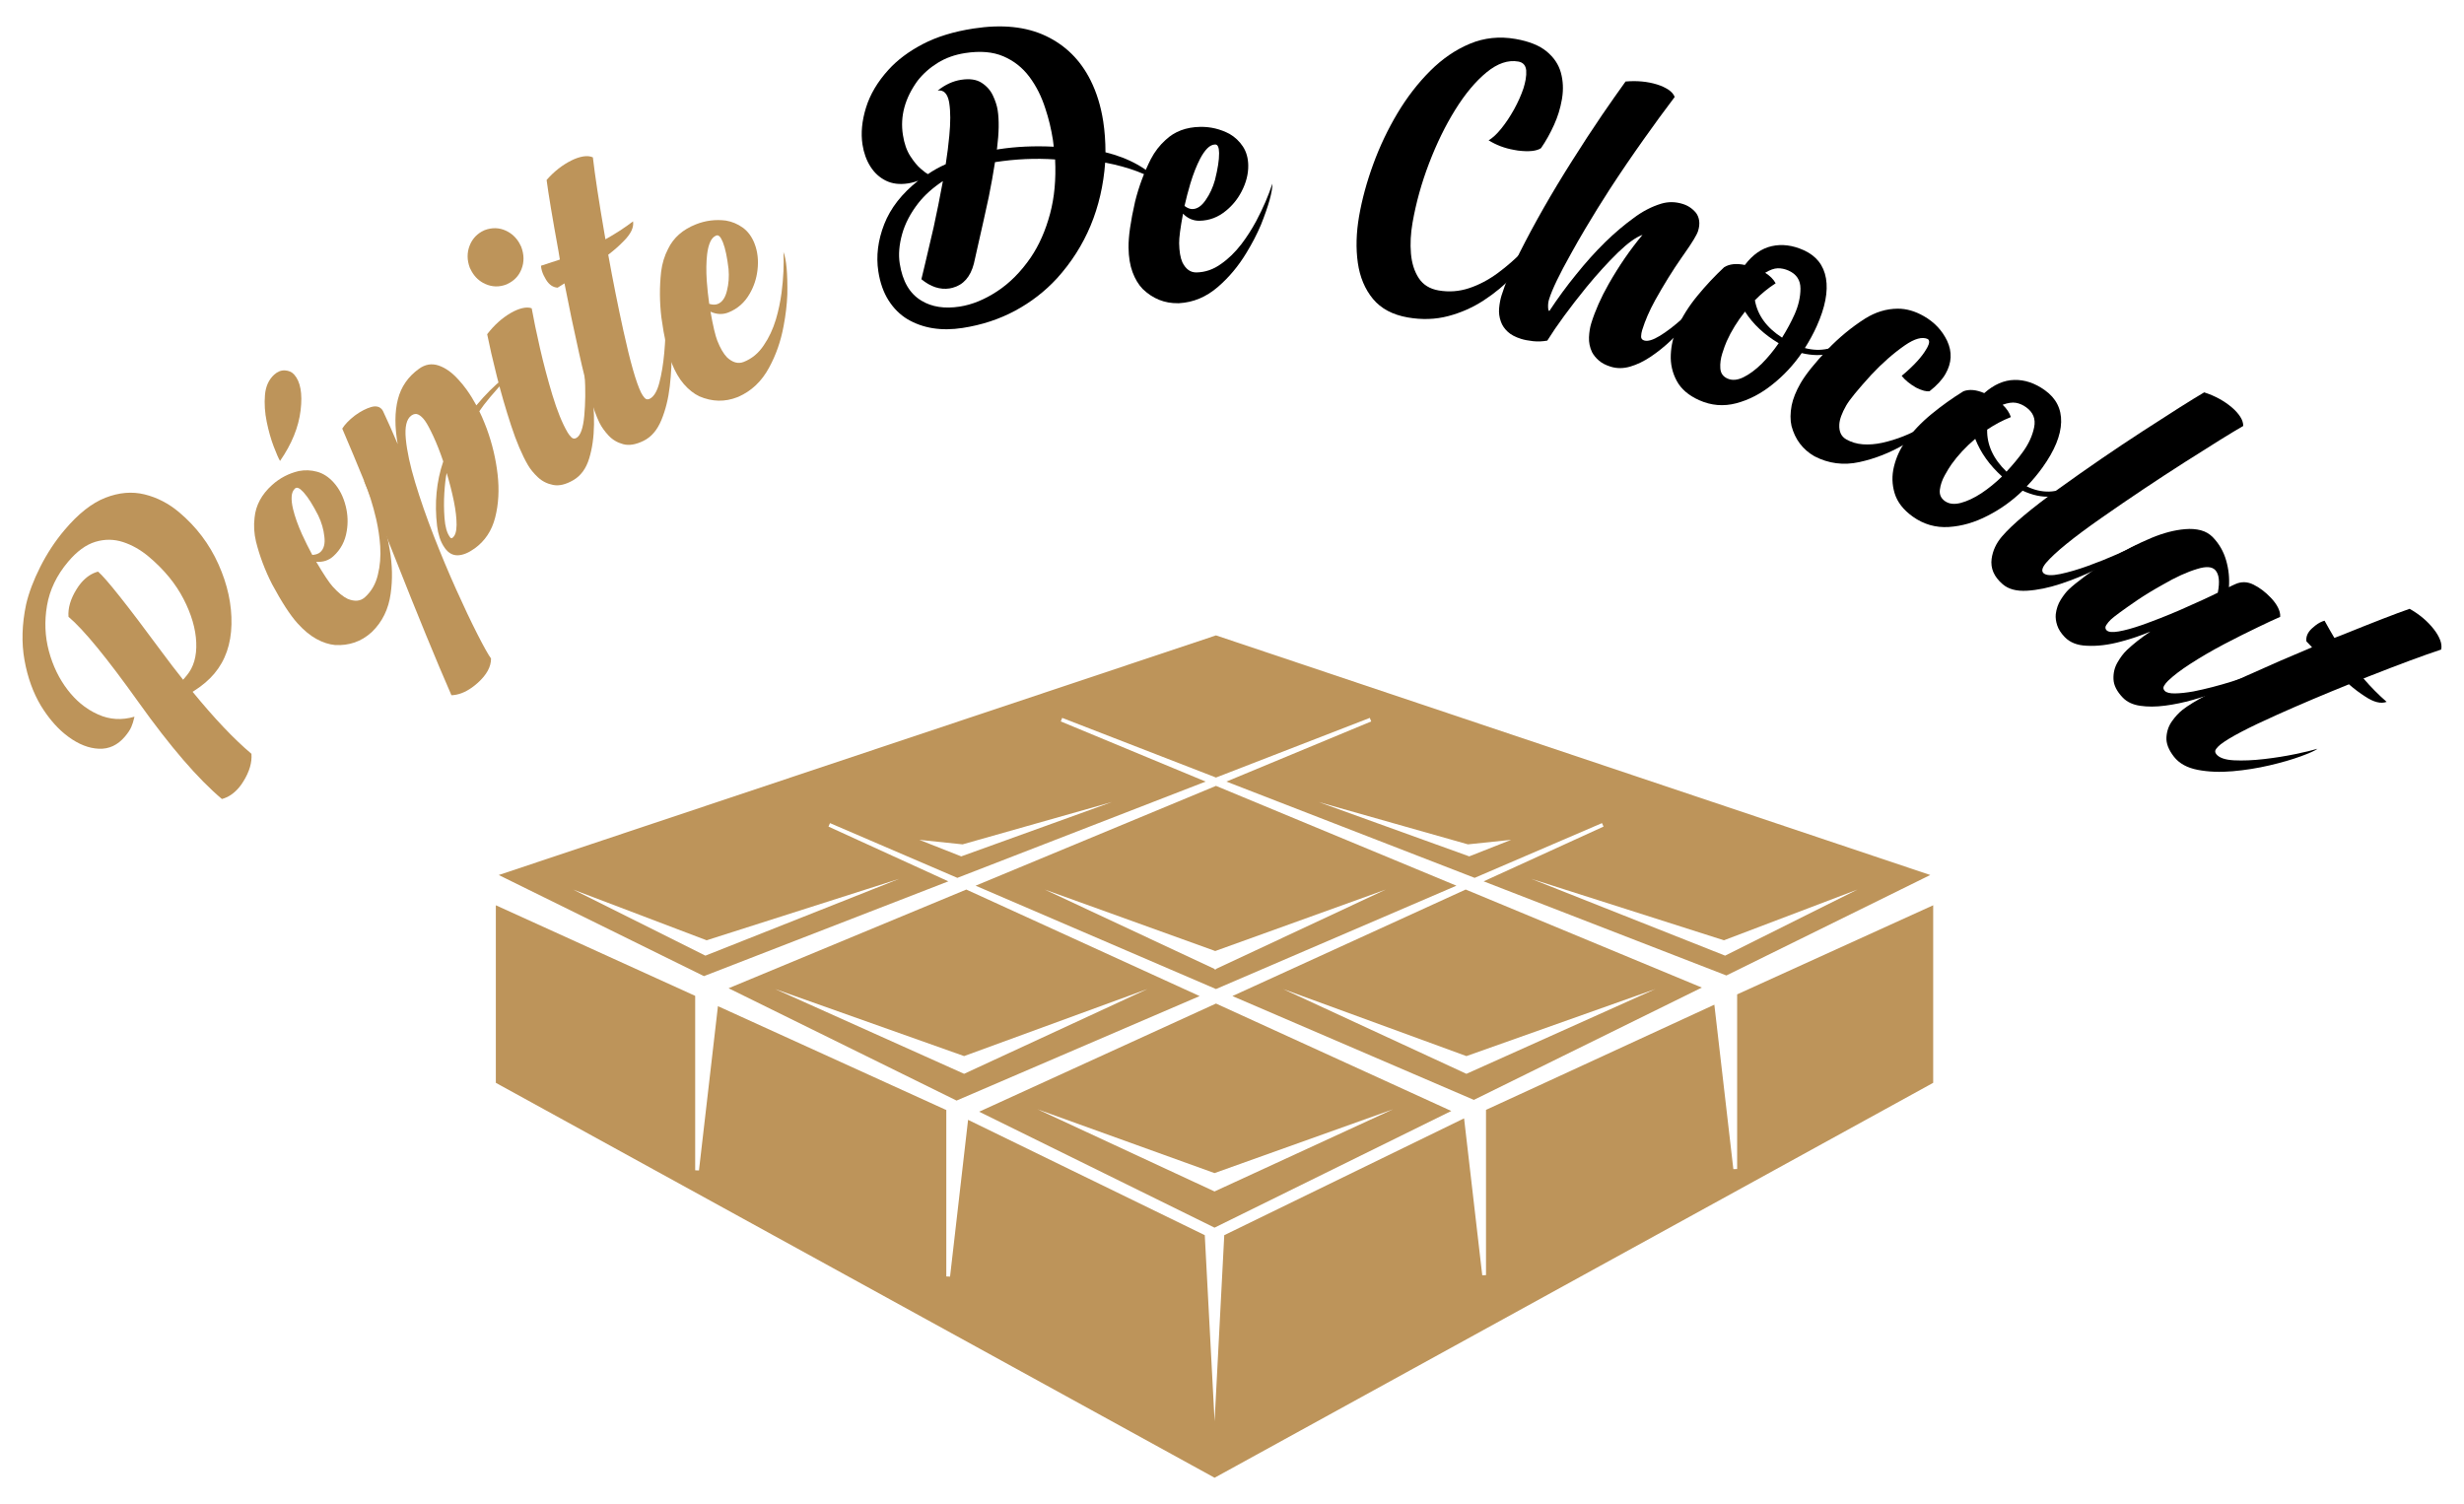
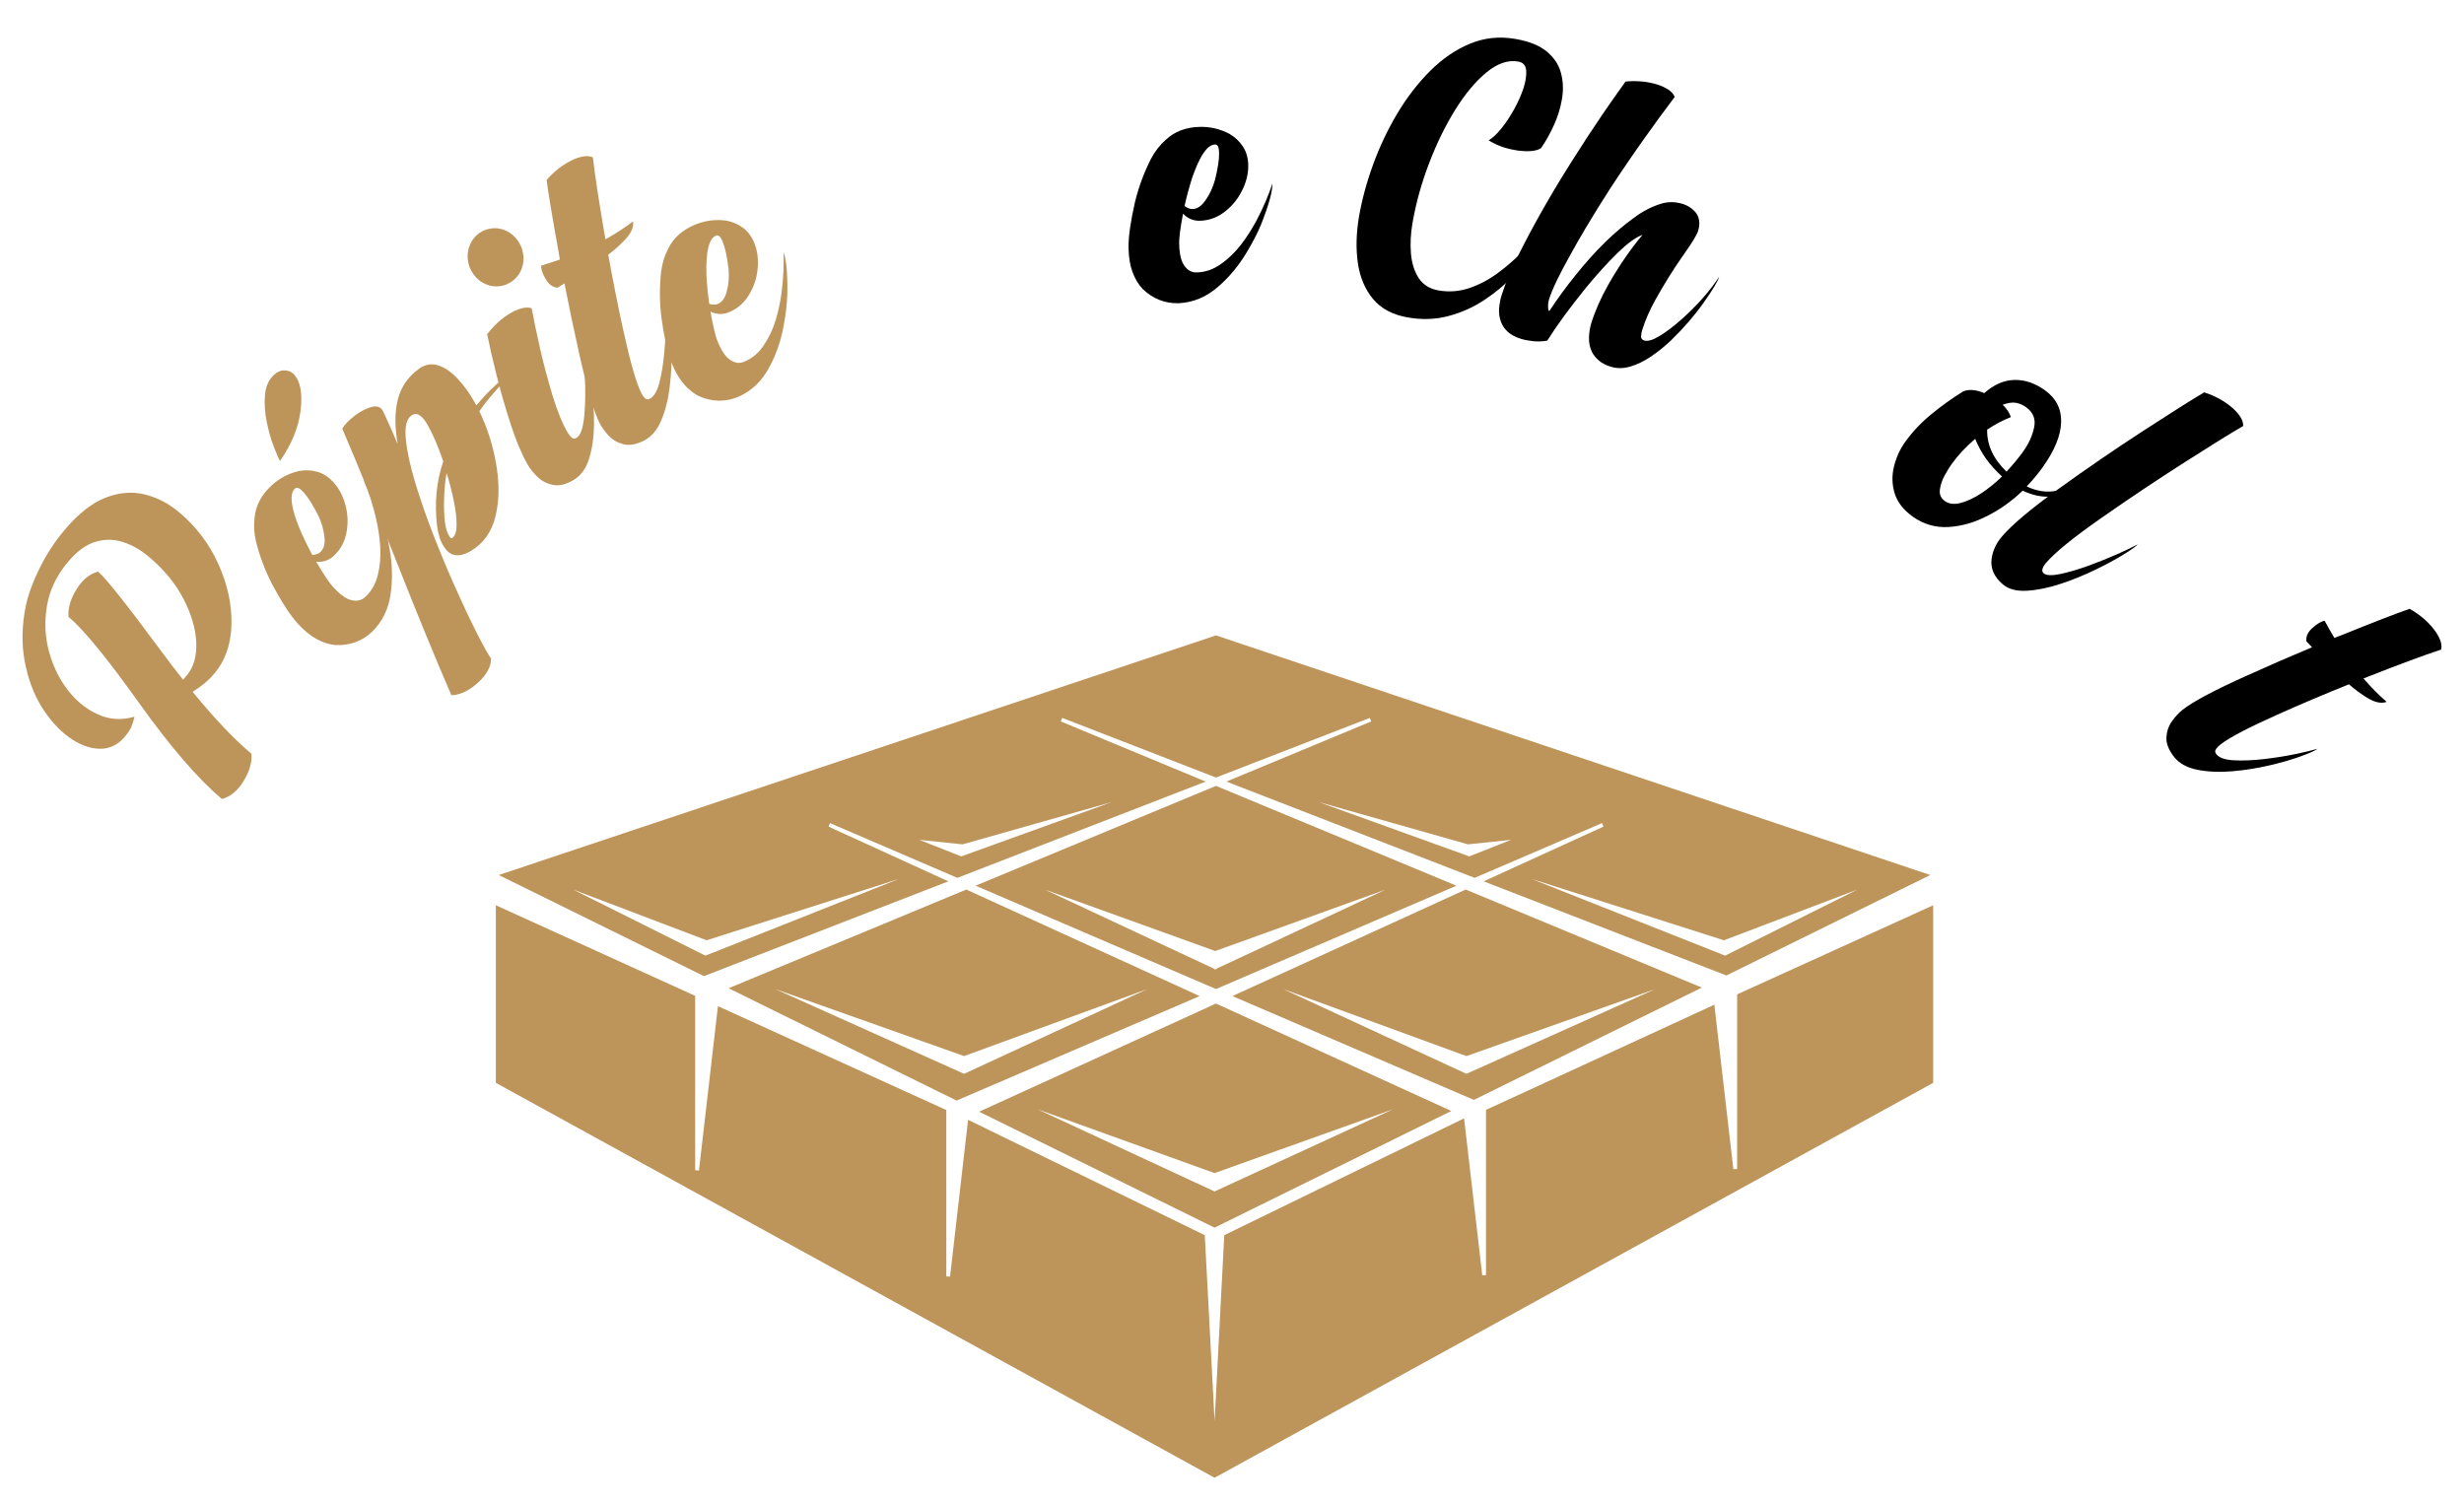
<svg xmlns="http://www.w3.org/2000/svg" version="1.1" id="Calque_1" x="0px" y="0px" width="172px" height="105px" viewBox="0 0 172 105" enable-background="new 0 0 172 105" xml:space="preserve">
  <g>
    <g>
      <path fill="#BD945A" d="M50.859,68.986l15.914,7.841l16.967-7.294l-16.287-7.437L50.859,68.986z M67.299,74.959l-13.19-5.919    l13.19,4.681l12.797-4.681L67.299,74.959z" />
      <path fill="#BD945A" d="M101.309,77.554l-16.427-7.5L68.35,77.604l16.431,8.094L101.309,77.554z M84.78,81.889l12.462-4.455    L84.78,83.171l-12.358-5.737L84.78,81.889z" />
-       <path fill="#BD945A" d="M66.199,61.523l-8.367-3.822l0.106-0.243l8.89,3.822l17.332-6.721l-10.113-4.199l0.1-0.247l10.735,4.164    l10.737-4.164l0.1,0.247l-10.11,4.199l17.329,6.721l8.889-3.822l0.109,0.243l-8.369,3.822l16.944,6.571l14.232-7.013    L84.882,44.354L34.815,61.082l14.324,7.057L66.199,61.523z M129.661,62.095l-9.239,4.615l-13.529-5.362l13.445,4.29    L129.661,62.095z M105.489,58.625l-2.929,1.155l-10.517-3.795l10.427,2.956L105.489,58.625z M67.193,58.942l10.426-2.956    l-10.519,3.795l-2.927-1.155L67.193,58.942z M49.324,65.638l13.445-4.29L49.241,66.71l-9.239-4.615L49.324,65.638z" />
+       <path fill="#BD945A" d="M66.199,61.523l-8.367-3.822l0.106-0.243l8.89,3.822l17.332-6.721l-10.113-4.199l0.1-0.247l10.735,4.164    l10.737-4.164l0.1,0.247l-10.11,4.199l17.329,6.721l8.889-3.822l0.109,0.243l-8.369,3.822l16.944,6.571l14.232-7.013    L84.882,44.354L34.815,61.082l14.324,7.057L66.199,61.523z M129.661,62.095l-9.239,4.615l-13.529-5.362l13.445,4.29    L129.661,62.095z M105.489,58.625l-2.929,1.155l-10.517-3.795l10.427,2.956L105.489,58.625z M67.193,58.942l10.426-2.956    l-10.519,3.795l-2.927-1.155L67.193,58.942M49.324,65.638l13.445-4.29L49.241,66.71l-9.239-4.615L49.324,65.638z" />
      <path fill="#BD945A" d="M101.666,61.827l-16.784-6.968l-16.78,6.968l16.78,7.214L101.666,61.827z M84.78,67.687v-0.048    l-11.852-5.543l11.902,4.291l11.904-4.291l-11.854,5.543v0.048l-0.051-0.024L84.78,67.687z" />
      <polygon fill="#BD945A" points="134.946,63.194 134.946,75.588 134.615,75.771 84.785,103.156 34.944,75.771 34.612,75.588     34.612,63.194 48.527,69.517 48.527,81.694 48.791,81.705 49.477,75.771 50.116,70.237 62.283,75.771 65.93,77.43 66.057,77.486     66.057,89.104 66.319,89.115 67.577,78.172 84.1,86.223 84.785,99.211 85.46,86.223 102.2,78.069 103.469,89.023 103.731,89.012     103.731,77.475 107.437,75.771 119.67,70.134 120.322,75.771 120.997,81.613 121.261,81.604 121.261,69.414   " />
      <path fill="#BD945A" d="M118.797,68.939l-16.485-6.844l-16.283,7.437l16.854,7.247L118.797,68.939z M89.567,69.041l12.797,4.681    l13.189-4.681l-13.189,5.919L89.567,69.041z" />
    </g>
    <g>
      <path fill="#BD945A" d="M13.446,48.293c1.516,1.855,2.885,3.298,4.107,4.328c0.046,0.606-0.142,1.247-0.563,1.924    c-0.096,0.158-0.198,0.3-0.303,0.425c-0.354,0.42-0.753,0.688-1.197,0.805c-1.67-1.407-3.609-3.656-5.815-6.748    c-2.206-3.091-3.838-5.082-4.894-5.971c-0.046-0.605,0.142-1.247,0.563-1.924c0.096-0.158,0.197-0.3,0.303-0.425    c0.354-0.42,0.753-0.688,1.197-0.805c0.549,0.463,2.025,2.322,4.427,5.578c0.514,0.697,1.018,1.354,1.511,1.971l0.252-0.298    c0.483-0.575,0.705-1.341,0.665-2.3c-0.039-0.958-0.335-1.973-0.888-3.042c-0.552-1.069-1.36-2.052-2.423-2.948    c-0.564-0.475-1.164-0.816-1.799-1.024c-0.636-0.207-1.279-0.212-1.936-0.015C6,38.023,5.366,38.486,4.752,39.216    c-0.794,0.942-1.284,1.962-1.471,3.057c-0.187,1.095-0.143,2.155,0.132,3.18c0.274,1.024,0.712,1.928,1.314,2.711    c0.277,0.36,0.576,0.674,0.895,0.942c0.376,0.316,0.784,0.573,1.226,0.768c0.807,0.364,1.652,0.416,2.539,0.156    c-0.011,0.029-0.019,0.06-0.023,0.094c-0.05,0.222-0.117,0.43-0.199,0.624c-0.084,0.194-0.231,0.417-0.441,0.667    C8.22,52.01,7.616,52.295,6.91,52.267c-0.707-0.028-1.418-0.306-2.135-0.834c-0.107-0.078-0.212-0.159-0.313-0.245    c-0.585-0.494-1.118-1.131-1.599-1.912c-0.55-0.917-0.935-1.98-1.152-3.19c-0.218-1.209-0.181-2.508,0.112-3.898    c0.188-0.811,0.517-1.682,0.987-2.615c0.47-0.932,1.032-1.789,1.69-2.569c0.954-1.134,1.907-1.887,2.856-2.258    c0.95-0.371,1.862-0.449,2.737-0.234c0.876,0.215,1.68,0.631,2.41,1.246c1.201,1.011,2.118,2.224,2.75,3.638    c0.633,1.414,0.935,2.81,0.905,4.189c-0.03,1.379-0.429,2.524-1.198,3.438c-0.366,0.435-0.829,0.831-1.39,1.189    C13.533,48.241,13.491,48.269,13.446,48.293z" />
      <path fill="#BD945A" d="M23.289,33.678c0.405,0.45,0.688,1.01,0.85,1.678c0.14,0.574,0.162,1.146,0.065,1.715    c-0.111,0.711-0.425,1.298-0.939,1.762c-0.323,0.29-0.72,0.418-1.19,0.383c0.514,0.874,0.897,1.451,1.149,1.732    c0.38,0.421,0.728,0.707,1.042,0.856c0.495,0.204,0.896,0.168,1.204-0.109c0.458-0.412,0.76-0.939,0.909-1.581    c0.152-0.608,0.206-1.267,0.162-1.979c-0.042-0.623-0.135-1.251-0.278-1.886c-0.235-1.009-0.524-1.914-0.866-2.712    c0.373,0.415,0.801,1.309,1.283,2.681c0.223,0.678,0.397,1.398,0.526,2.16c0.184,1.055,0.205,2.079,0.063,3.072    c-0.148,1.074-0.582,1.959-1.301,2.657l-0.054,0.049c-0.701,0.631-1.541,0.921-2.518,0.872c-0.424-0.039-0.858-0.179-1.303-0.422    s-0.889-0.609-1.331-1.102c-0.506-0.562-1.095-1.469-1.769-2.722c-0.493-0.967-0.868-1.959-1.123-2.977    c-0.134-0.566-0.167-1.121-0.1-1.666c0.081-0.861,0.489-1.623,1.227-2.287c0.537-0.483,1.159-0.807,1.864-0.971    c0.432-0.083,0.857-0.065,1.28,0.051C22.565,33.05,22.947,33.299,23.289,33.678z M19.151,26.142    c0.229-0.205,0.478-0.301,0.743-0.286c0.267,0.016,0.479,0.111,0.636,0.286c0.443,0.493,0.595,1.327,0.454,2.502    c-0.14,1.176-0.619,2.353-1.436,3.533c-0.104-0.173-0.252-0.511-0.444-1.013c-0.191-0.501-0.354-1.074-0.486-1.718    s-0.173-1.269-0.122-1.874C18.547,26.966,18.766,26.49,19.151,26.142z M21.217,34.397l-0.038-0.042    c-0.26-0.288-0.454-0.374-0.582-0.258c-0.145,0.129-0.224,0.318-0.238,0.567c-0.016,0.249,0.018,0.541,0.098,0.875    c0.13,0.532,0.337,1.116,0.622,1.75c0.227,0.496,0.467,0.979,0.721,1.45c0.245-0.016,0.432-0.082,0.56-0.198    c0.251-0.225,0.346-0.589,0.281-1.092c-0.051-0.488-0.192-0.977-0.426-1.467C21.84,35.249,21.508,34.721,21.217,34.397z" />
      <path fill="#BD945A" d="M23.891,29.92c0.181-0.292,0.466-0.59,0.854-0.892l0.081-0.059c0.376-0.27,0.74-0.456,1.093-0.558    c0.346-0.096,0.604-0.025,0.775,0.212c0.022,0.031,0.04,0.064,0.055,0.101c0.32,0.678,0.657,1.437,1.012,2.276    c-0.215-1.208-0.21-2.25,0.014-3.126c0.223-0.877,0.714-1.587,1.474-2.132c0.43-0.309,0.881-0.386,1.354-0.231    c0.473,0.155,0.934,0.479,1.382,0.972c0.202,0.215,0.4,0.458,0.594,0.727c0.237,0.331,0.462,0.693,0.674,1.087    c0.631-0.755,1.252-1.376,1.864-1.862c0.156-0.112,0.268-0.146,0.336-0.101c-0.985,1.056-1.649,1.847-1.993,2.374    c0.132,0.266,0.254,0.545,0.368,0.835l0.149,0.381c0.381,1.042,0.634,2.104,0.758,3.185c0.123,1.081,0.068,2.085-0.168,3.011    c-0.235,0.926-0.714,1.647-1.433,2.164c-0.43,0.31-0.822,0.469-1.177,0.479c-0.354,0.01-0.655-0.158-0.903-0.503    c-0.16-0.223-0.282-0.467-0.366-0.732s-0.144-0.538-0.178-0.816c-0.188-1.599-0.045-3.099,0.431-4.5    c-0.221-0.655-0.451-1.239-0.688-1.75s-0.432-0.875-0.586-1.089c-0.15-0.207-0.303-0.351-0.46-0.43    c-0.158-0.079-0.323-0.057-0.495,0.067c-0.336,0.242-0.465,0.785-0.384,1.63c0.079,0.845,0.297,1.859,0.653,3.041    c0.357,1.182,0.789,2.423,1.296,3.724c0.507,1.301,1.029,2.547,1.565,3.739c0.536,1.193,1.026,2.226,1.471,3.101    c0.444,0.874,0.766,1.45,0.964,1.726c0.004,0.567-0.302,1.131-0.919,1.69c-0.138,0.122-0.272,0.231-0.405,0.326    c-0.486,0.349-0.966,0.53-1.44,0.545c-1.035-2.365-2.357-5.584-3.965-9.657C26.086,35.172,24.866,32.188,23.891,29.92z     M31.395,37.473l0.024,0.035c0.05,0.069,0.102,0.083,0.156,0.044c0.195-0.14,0.295-0.444,0.297-0.912s-0.062-1.018-0.19-1.652    c-0.13-0.635-0.298-1.292-0.501-1.972c-0.071,0.33-0.125,0.791-0.163,1.382c-0.037,0.592-0.033,1.183,0.012,1.774    C31.074,36.762,31.195,37.196,31.395,37.473z" />
      <path fill="#BD945A" d="M35.359,19.853c-0.509,0.198-1.006,0.186-1.492-0.035c-0.392-0.176-0.702-0.461-0.931-0.853    c-0.047-0.082-0.093-0.17-0.138-0.265c-0.202-0.539-0.208-1.055-0.016-1.55c0.164-0.424,0.442-0.75,0.834-0.979    c0.066-0.039,0.136-0.073,0.207-0.104c0.521-0.194,1.019-0.183,1.49,0.035c0.397,0.184,0.708,0.469,0.932,0.853    c0.048,0.082,0.094,0.169,0.137,0.265c0.207,0.547,0.216,1.067,0.023,1.562c-0.16,0.412-0.429,0.726-0.804,0.944    C35.528,19.77,35.446,19.813,35.359,19.853z M39.616,30.177c0.075,0.131,0.166,0.248,0.271,0.351    c0.104,0.104,0.223,0.116,0.355,0.039c0.283-0.165,0.465-0.681,0.544-1.548c0.08-0.867,0.092-1.8,0.032-2.8    c-0.058-1-0.163-1.84-0.313-2.519c0.1,0.172,0.228,0.568,0.383,1.189c0.155,0.621,0.293,1.35,0.413,2.188    c0.121,0.838,0.176,1.693,0.164,2.563c-0.011,0.871-0.122,1.659-0.337,2.363c-0.213,0.705-0.583,1.209-1.106,1.514    c-0.524,0.306-0.994,0.417-1.409,0.336c-0.414-0.081-0.77-0.26-1.064-0.537c-0.294-0.277-0.525-0.558-0.692-0.844    c-0.414-0.711-0.808-1.636-1.181-2.775c-0.374-1.14-0.705-2.282-0.993-3.428c-0.288-1.145-0.514-2.125-0.676-2.939    c0.488-0.635,1.037-1.129,1.645-1.482c0.274-0.16,0.541-0.271,0.799-0.334c0.26-0.063,0.48-0.061,0.665,0.007    c0.133,0.744,0.323,1.667,0.574,2.768c0.252,1.102,0.543,2.199,0.872,3.292C38.894,28.675,39.244,29.54,39.616,30.177z" />
      <path fill="#BD945A" d="M39.081,18.119l-0.096-0.586c-0.427-2.341-0.703-3.998-0.829-4.97c0.521-0.595,1.103-1.051,1.741-1.367    c0.284-0.141,0.556-0.232,0.813-0.275c0.258-0.043,0.483-0.022,0.676,0.062c0.147,1.278,0.42,3.067,0.817,5.372l0.061,0.35    c0.7-0.388,1.342-0.806,1.926-1.253c0.068,0.42-0.154,0.883-0.666,1.39c-0.313,0.323-0.668,0.637-1.066,0.938    c0.326,1.812,0.679,3.578,1.057,5.301c0.48,2.189,0.893,3.631,1.236,4.326c0.067,0.136,0.148,0.259,0.246,0.369    c0.097,0.11,0.215,0.131,0.354,0.063c0.293-0.145,0.519-0.52,0.676-1.125c0.157-0.605,0.271-1.294,0.341-2.067    c0.069-0.772,0.103-1.507,0.103-2.203s-0.018-1.23-0.052-1.604c0.092,0.187,0.186,0.604,0.281,1.253    c0.096,0.649,0.153,1.403,0.176,2.263c0.022,0.859-0.018,1.729-0.121,2.607c-0.103,0.879-0.299,1.667-0.588,2.363    s-0.701,1.178-1.236,1.442c-0.544,0.269-1.021,0.348-1.428,0.239c-0.409-0.109-0.751-0.312-1.026-0.608    c-0.275-0.297-0.485-0.593-0.633-0.89c-0.415-0.839-0.89-2.461-1.423-4.867c-0.366-1.633-0.706-3.253-1.018-4.861    c-0.186,0.124-0.346,0.224-0.479,0.3c-0.322-0.021-0.591-0.204-0.806-0.552c-0.059-0.097-0.11-0.193-0.157-0.286    c-0.117-0.237-0.183-0.468-0.197-0.693C38.22,18.408,38.659,18.264,39.081,18.119z" />
      <path fill="#BD945A" d="M52.665,16.988c0.222,0.563,0.292,1.186,0.211,1.869c-0.068,0.587-0.247,1.13-0.535,1.631    c-0.353,0.627-0.851,1.068-1.496,1.324c-0.402,0.16-0.818,0.141-1.249-0.055c0.178,0.998,0.337,1.672,0.475,2.024    c0.209,0.527,0.436,0.916,0.68,1.166c0.392,0.364,0.78,0.469,1.165,0.317c0.573-0.227,1.041-0.615,1.402-1.166    c0.355-0.516,0.636-1.115,0.843-1.798c0.177-0.598,0.309-1.22,0.396-1.865c0.131-1.028,0.175-1.976,0.133-2.844    c0.205,0.519,0.294,1.506,0.27,2.959c-0.028,0.713-0.116,1.449-0.26,2.208c-0.194,1.053-0.531,2.021-1.012,2.901    c-0.513,0.956-1.228,1.635-2.144,2.039l-0.067,0.027c-0.878,0.347-1.766,0.327-2.664-0.06c-0.383-0.185-0.741-0.467-1.074-0.85    c-0.332-0.382-0.62-0.881-0.863-1.496c-0.278-0.704-0.515-1.759-0.709-3.167c-0.127-1.079-0.133-2.14-0.017-3.182    c0.071-0.578,0.233-1.109,0.486-1.596c0.376-0.779,1.024-1.351,1.946-1.715c0.671-0.266,1.367-0.353,2.086-0.262    c0.434,0.073,0.826,0.238,1.182,0.494C52.205,16.147,52.476,16.513,52.665,16.988z M50.472,16.94l-0.021-0.053    c-0.143-0.36-0.295-0.509-0.455-0.445c-0.18,0.071-0.319,0.22-0.421,0.448s-0.172,0.513-0.214,0.855    c-0.063,0.544-0.072,1.163-0.026,1.856c0.039,0.544,0.097,1.081,0.172,1.61c0.234,0.07,0.432,0.073,0.594,0.009    c0.313-0.124,0.527-0.433,0.644-0.925c0.121-0.476,0.159-0.984,0.111-1.524C50.759,17.956,50.631,17.345,50.472,16.94z" />
-       <path d="M61.313,18.95c-0.166-1.074-0.028-2.175,0.411-3.3c0.44-1.125,1.232-2.14,2.38-3.044    c-0.055,0.028-0.154,0.063-0.299,0.104c-0.145,0.041-0.283,0.073-0.417,0.093c-0.59,0.091-1.105,0.027-1.549-0.191    c-0.443-0.219-0.803-0.548-1.081-0.989c-0.277-0.44-0.461-0.95-0.551-1.53c-0.122-0.794-0.041-1.654,0.245-2.579    c0.285-0.924,0.807-1.804,1.565-2.639c0.624-0.69,1.425-1.29,2.404-1.8c0.978-0.51,2.157-0.872,3.536-1.084    c1.988-0.307,3.671-0.134,5.049,0.519c1.377,0.653,2.418,1.686,3.123,3.099c0.423,0.844,0.716,1.798,0.882,2.864    c0.104,0.673,0.156,1.392,0.157,2.157c1.65,0.405,2.968,1.145,3.951,2.218c-0.991-0.68-2.314-1.179-3.972-1.497    c-0.232,3.165-1.355,5.86-3.369,8.085c-0.835,0.904-1.805,1.654-2.91,2.251c-1.107,0.596-2.331,0.999-3.673,1.206    c-1.484,0.229-2.767,0.025-3.849-0.611c-0.527-0.321-0.969-0.76-1.322-1.318C61.671,20.407,61.434,19.735,61.313,18.95z     M69.457,11.319c-0.122,0.785-0.267,1.586-0.432,2.407c-0.25,1.158-0.486,2.218-0.707,3.181c-0.134,0.585-0.247,1.086-0.338,1.502    c-0.238,0.917-0.731,1.477-1.479,1.678c-0.075,0.021-0.146,0.037-0.213,0.047c-0.666,0.104-1.323-0.111-1.97-0.643    c0.039-0.188,0.125-0.545,0.258-1.074c0.167-0.686,0.367-1.54,0.599-2.561c0.223-1.02,0.437-2.091,0.644-3.214    c-0.699,0.461-1.268,0.971-1.708,1.527c-0.553,0.708-0.933,1.433-1.14,2.178c-0.206,0.745-0.262,1.426-0.166,2.043    c0.193,1.252,0.702,2.121,1.527,2.605c0.719,0.435,1.608,0.57,2.663,0.407c0.856-0.132,1.726-0.486,2.606-1.063    c0.88-0.576,1.661-1.362,2.346-2.358c0.588-0.866,1.039-1.887,1.354-3.065c0.303-1.128,0.42-2.39,0.351-3.786    C72.292,11.035,70.894,11.097,69.457,11.319z M66.016,11.463c0.108-0.686,0.192-1.345,0.25-1.977    c0.09-0.932,0.09-1.693-0.002-2.282l-0.01-0.07c-0.113-0.604-0.379-0.875-0.797-0.81c0.52-0.416,1.064-0.667,1.637-0.755    c0.589-0.091,1.063-0.023,1.419,0.204c0.357,0.228,0.622,0.524,0.795,0.89s0.286,0.712,0.336,1.039    c0.105,0.682,0.091,1.565-0.044,2.647l-0.016,0.089l0.143-0.022c1.189-0.184,2.467-0.242,3.831-0.175l-0.057-0.464    c-0.119-0.767-0.295-1.5-0.53-2.201c-0.267-0.839-0.638-1.578-1.117-2.217c-0.479-0.639-1.083-1.115-1.813-1.428    c-0.73-0.313-1.619-0.389-2.665-0.227c-0.724,0.111-1.362,0.34-1.918,0.684c-0.557,0.345-1.025,0.761-1.407,1.25    c-0.884,1.218-1.226,2.477-1.024,3.775c0.092,0.599,0.264,1.092,0.513,1.479c0.25,0.387,0.492,0.682,0.729,0.885    c0.235,0.203,0.396,0.322,0.479,0.357c0.001,0.009,0.007,0.018,0.019,0.025C65.143,11.899,65.561,11.667,66.016,11.463z" />
      <path d="M87.134,11.539c0.01,0.605-0.146,1.213-0.463,1.824c-0.271,0.525-0.63,0.97-1.076,1.336    c-0.552,0.463-1.174,0.7-1.866,0.711c-0.433,0.006-0.816-0.158-1.148-0.493c-0.187,0.996-0.277,1.684-0.271,2.062    c0.01,0.567,0.084,1.011,0.225,1.33c0.237,0.479,0.563,0.714,0.978,0.708c0.616-0.01,1.19-0.208,1.725-0.595    c0.515-0.358,0.988-0.819,1.422-1.384c0.378-0.498,0.721-1.033,1.029-1.605c0.485-0.916,0.861-1.787,1.129-2.614    c0.009,0.558-0.256,1.513-0.793,2.864c-0.278,0.657-0.62,1.315-1.023,1.974c-0.554,0.917-1.21,1.703-1.97,2.358    c-0.817,0.713-1.726,1.096-2.727,1.15l-0.071,0.001c-0.943,0.015-1.768-0.317-2.471-0.997c-0.295-0.307-0.529-0.698-0.706-1.173    c-0.176-0.475-0.27-1.043-0.279-1.705c-0.012-0.756,0.14-1.828,0.455-3.213c0.262-1.054,0.632-2.048,1.107-2.983    c0.271-0.515,0.61-0.955,1.019-1.321c0.626-0.596,1.435-0.902,2.426-0.918c0.723-0.011,1.403,0.153,2.045,0.492    c0.38,0.221,0.689,0.514,0.931,0.879C87,10.591,87.126,11.029,87.134,11.539z M85.098,10.721v-0.057    c-0.007-0.388-0.096-0.58-0.271-0.578c-0.191,0.003-0.376,0.093-0.551,0.271c-0.176,0.178-0.342,0.419-0.502,0.724    c-0.251,0.486-0.479,1.063-0.68,1.728c-0.155,0.523-0.292,1.045-0.409,1.567c0.195,0.148,0.38,0.221,0.553,0.218    c0.338-0.005,0.646-0.218,0.93-0.639c0.282-0.401,0.495-0.864,0.642-1.386C85.009,11.772,85.105,11.156,85.098,10.721z" />
      <path d="M107.57,10.343c-0.31,0.206-0.847,0.261-1.612,0.167l-0.27-0.047c-0.646-0.112-1.237-0.334-1.775-0.668    c0.271-0.155,0.565-0.427,0.883-0.818c0.317-0.392,0.614-0.839,0.894-1.342c0.277-0.503,0.497-0.996,0.658-1.476    c0.068-0.219,0.117-0.421,0.15-0.607c0.041-0.233,0.053-0.447,0.039-0.642c-0.037-0.352-0.222-0.557-0.553-0.614    c-0.713-0.124-1.45,0.127-2.214,0.753s-1.49,1.495-2.183,2.607c-0.692,1.113-1.302,2.361-1.83,3.743    c-0.529,1.382-0.913,2.766-1.155,4.154c-0.131,0.755-0.168,1.471-0.11,2.148c0.059,0.677,0.24,1.248,0.545,1.714    c0.306,0.466,0.767,0.752,1.383,0.859c0.722,0.125,1.43,0.073,2.124-0.156s1.363-0.582,2.008-1.055    c0.644-0.474,1.264-1.019,1.86-1.635c0.596-0.616,1.156-1.258,1.684-1.925c-0.194,0.552-0.5,1.157-0.917,1.813    c-0.418,0.657-0.93,1.305-1.54,1.942c-0.609,0.638-1.297,1.207-2.063,1.708c-0.766,0.5-1.595,0.867-2.485,1.101    c-0.89,0.234-1.829,0.265-2.816,0.094c-1.062-0.185-1.873-0.617-2.435-1.295c-0.561-0.678-0.914-1.52-1.057-2.523    s-0.113-2.088,0.089-3.253c0.206-1.183,0.537-2.398,0.993-3.643c0.455-1.246,1.019-2.427,1.686-3.544    c0.668-1.117,1.429-2.101,2.28-2.951c0.852-0.85,1.776-1.483,2.778-1.9c1.001-0.417,2.061-0.527,3.181-0.333    c0.947,0.165,1.674,0.457,2.178,0.875c0.504,0.418,0.833,0.91,0.989,1.476c0.155,0.564,0.185,1.159,0.085,1.785l-0.019,0.112    c-0.104,0.597-0.282,1.175-0.536,1.736C108.214,9.308,107.909,9.855,107.57,10.343z" />
      <path d="M114.655,16.395c-0.463,0.163-1.035,0.575-1.714,1.235c-0.709,0.691-1.443,1.498-2.203,2.42    c-1.161,1.432-2.071,2.674-2.729,3.727c-0.343,0.062-0.677,0.074-1.003,0.038c-0.326-0.037-0.6-0.089-0.821-0.158    c-0.403-0.125-0.718-0.292-0.939-0.5c-0.224-0.208-0.381-0.439-0.473-0.696c-0.115-0.313-0.156-0.633-0.125-0.96    c0.031-0.327,0.087-0.621,0.169-0.883c0.258-0.831,0.674-1.815,1.249-2.954c1.028-2.047,2.245-4.18,3.65-6.398    c0.735-1.168,1.446-2.254,2.131-3.259c0.605-0.881,1.148-1.654,1.626-2.317c0.799-0.069,1.533,0,2.205,0.208    c0.302,0.095,0.564,0.216,0.787,0.364c0.22,0.148,0.367,0.317,0.438,0.507c-0.734,0.97-1.453,1.951-2.152,2.941    c-0.824,1.16-1.623,2.333-2.395,3.52c-0.581,0.899-1.146,1.812-1.697,2.741c-0.358,0.601-0.688,1.177-0.99,1.727    c-0.811,1.442-1.322,2.506-1.535,3.192c-0.051,0.163-0.074,0.336-0.07,0.521c0.002,0.184,0.032,0.285,0.087,0.302    c0.591-0.896,1.211-1.743,1.862-2.541c0.66-0.825,1.338-1.58,2.034-2.265c0.664-0.646,1.321-1.204,1.973-1.675    c0.619-0.471,1.27-0.809,1.947-1.015c0.489-0.145,0.985-0.139,1.491,0.018c0.378,0.117,0.69,0.328,0.938,0.632    c0.113,0.154,0.186,0.337,0.215,0.55c0.029,0.212,0.004,0.449-0.078,0.711c-0.08,0.262-0.401,0.792-0.961,1.587    c-0.068,0.088-0.131,0.178-0.188,0.269c-0.619,0.887-1.234,1.879-1.847,2.977c-0.396,0.719-0.696,1.413-0.904,2.081    c-0.044,0.145-0.07,0.29-0.075,0.437s0.065,0.243,0.213,0.289c0.248,0.077,0.612-0.03,1.091-0.322s0.997-0.688,1.556-1.188    c1.061-0.948,1.924-1.928,2.592-2.938c-0.102,0.325-0.467,0.932-1.096,1.821c-0.629,0.889-1.384,1.761-2.265,2.617    c-0.456,0.432-0.927,0.811-1.411,1.136c-0.483,0.325-0.964,0.557-1.44,0.696c-0.477,0.139-0.932,0.141-1.363,0.007    c-0.341-0.105-0.614-0.248-0.82-0.425c-0.207-0.178-0.368-0.374-0.482-0.588c-0.159-0.336-0.229-0.685-0.213-1.046    c0.016-0.361,0.069-0.687,0.159-0.976c0.272-0.875,0.675-1.786,1.21-2.729C113.018,18.554,113.807,17.408,114.655,16.395z" />
-       <path d="M118.608,27.934c-0.738-0.331-1.26-0.781-1.564-1.348c-0.305-0.566-0.443-1.176-0.414-1.827    c0.028-0.65,0.171-1.261,0.427-1.83c0.355-0.793,0.83-1.552,1.425-2.275c0.594-0.724,1.218-1.39,1.871-1.999    c0.366-0.229,0.849-0.282,1.448-0.158c0.545-0.72,1.172-1.159,1.882-1.316c0.709-0.158,1.45-0.064,2.223,0.283    c0.879,0.395,1.397,1.05,1.556,1.966c0.158,0.917-0.057,2.03-0.646,3.342c-0.229,0.509-0.505,1.017-0.827,1.525    c0.557,0.146,1.09,0.163,1.6,0.05c0.511-0.113,0.979-0.375,1.405-0.784c-0.264,0.587-0.684,0.958-1.26,1.114    c-0.577,0.156-1.232,0.146-1.967-0.028c-0.578,0.839-1.259,1.57-2.045,2.191c-0.793,0.639-1.634,1.076-2.52,1.31    C120.315,28.384,119.451,28.312,118.608,27.934z M121.811,21.752c-0.53,0.664-0.955,1.354-1.277,2.069    c-0.093,0.208-0.196,0.49-0.309,0.848c-0.114,0.359-0.16,0.707-0.137,1.043c0.022,0.337,0.188,0.574,0.496,0.712    c0.323,0.146,0.696,0.117,1.116-0.089c0.419-0.205,0.847-0.521,1.281-0.948c0.421-0.422,0.814-0.898,1.18-1.43    C123.152,23.36,122.369,22.625,121.811,21.752z M123.219,19.041c0.336,0.213,0.581,0.458,0.731,0.733    c-0.521,0.336-1.004,0.731-1.449,1.184c0.185,1.047,0.817,1.917,1.898,2.61c0.347-0.56,0.637-1.099,0.868-1.616    c0.275-0.612,0.413-1.214,0.415-1.804c0.001-0.59-0.275-1.01-0.828-1.258c-0.256-0.114-0.508-0.168-0.759-0.162    C123.844,18.734,123.553,18.838,123.219,19.041z" />
-       <path d="M135.808,26.097c-0.235,0.41-0.606,0.813-1.112,1.21c-0.212,0.041-0.525-0.041-0.94-0.247    c-0.434-0.249-0.771-0.524-1.009-0.824c0.398-0.327,0.762-0.669,1.09-1.027c0.272-0.301,0.482-0.579,0.627-0.833l0.078-0.136    c0.152-0.284,0.161-0.474,0.029-0.572c-0.387-0.178-0.92-0.032-1.602,0.439c-0.791,0.548-1.576,1.237-2.353,2.067    c-0.932,1.024-1.512,1.733-1.737,2.126c-0.306,0.533-0.469,0.98-0.486,1.34c-0.025,0.488,0.135,0.829,0.477,1.026    c0.351,0.201,0.739,0.318,1.164,0.35c0.426,0.032,0.874-0.003,1.343-0.104c1.017-0.223,2.003-0.616,2.959-1.18    c0.957-0.563,1.711-1.123,2.264-1.678c-0.26,0.451-0.696,0.92-1.31,1.408c-0.612,0.488-1.384,0.999-2.313,1.535    c-1.022,0.601-2.084,1.021-3.188,1.261c-1.104,0.239-2.147,0.103-3.131-0.407c-0.818-0.47-1.352-1.175-1.601-2.114    c-0.095-0.414-0.093-0.893,0.008-1.435c0.098-0.479,0.304-0.993,0.619-1.542c0.353-0.615,0.983-1.403,1.892-2.365    c0.803-0.837,1.676-1.557,2.621-2.159c0.728-0.455,1.486-0.684,2.277-0.688c0.602-0.003,1.211,0.172,1.829,0.527    c0.727,0.417,1.265,0.988,1.614,1.712C136.282,24.564,136.245,25.334,135.808,26.097z" />
      <path d="M133.525,36.065c-0.658-0.47-1.081-1.013-1.268-1.628c-0.188-0.616-0.203-1.241-0.047-1.873    c0.155-0.632,0.415-1.203,0.777-1.71c0.506-0.708,1.121-1.358,1.846-1.951c0.725-0.593,1.467-1.123,2.228-1.591    c0.404-0.152,0.888-0.109,1.45,0.13c0.677-0.598,1.377-0.905,2.104-0.92c0.727-0.016,1.436,0.223,2.124,0.715    c0.784,0.559,1.164,1.304,1.139,2.233c-0.025,0.93-0.455,1.979-1.29,3.149c-0.325,0.455-0.694,0.898-1.112,1.333    c0.518,0.254,1.037,0.375,1.56,0.364c0.521-0.011,1.032-0.175,1.531-0.493c-0.373,0.524-0.858,0.805-1.454,0.844    s-1.237-0.099-1.923-0.414c-0.731,0.709-1.543,1.292-2.437,1.746c-0.903,0.47-1.813,0.733-2.728,0.789    C135.111,36.843,134.278,36.602,133.525,36.065z M137.882,30.635c-0.649,0.546-1.203,1.139-1.659,1.778    c-0.133,0.185-0.289,0.442-0.471,0.771c-0.183,0.33-0.295,0.661-0.339,0.996c-0.043,0.335,0.072,0.6,0.346,0.796    c0.29,0.207,0.661,0.25,1.113,0.131c0.451-0.119,0.932-0.345,1.442-0.678c0.496-0.331,0.976-0.72,1.438-1.169    C138.882,32.476,138.258,31.601,137.882,30.635z M139.796,28.254c0.288,0.276,0.479,0.563,0.573,0.862    c-0.576,0.228-1.128,0.52-1.655,0.875c-0.024,1.063,0.425,2.04,1.35,2.933c0.449-0.481,0.839-0.952,1.169-1.414    c0.391-0.547,0.644-1.109,0.762-1.688c0.117-0.579-0.071-1.044-0.564-1.396c-0.228-0.162-0.465-0.265-0.712-0.308    S140.163,28.121,139.796,28.254z" />
      <path d="M153.865,27.389c0.753,0.244,1.4,0.598,1.942,1.061c0.241,0.207,0.433,0.42,0.573,0.64    c0.143,0.22,0.211,0.435,0.209,0.645c-0.767,0.439-2.117,1.275-4.051,2.509s-3.883,2.536-5.845,3.907    c-1.962,1.372-3.254,2.42-3.873,3.146c-0.276,0.337-0.33,0.578-0.161,0.722c0.184,0.156,0.567,0.173,1.152,0.052    c0.585-0.122,1.236-0.313,1.952-0.572c0.715-0.26,1.389-0.53,2.021-0.811c0.633-0.281,1.113-0.51,1.444-0.689    c-0.117,0.137-0.45,0.375-1,0.714c-0.549,0.339-1.212,0.696-1.988,1.072c-0.776,0.375-1.579,0.7-2.408,0.974    c-0.83,0.274-1.608,0.433-2.335,0.477c-0.729,0.044-1.293-0.106-1.696-0.45c-0.607-0.519-0.866-1.113-0.776-1.782    c0.08-0.566,0.318-1.084,0.719-1.551c0.705-0.827,2.038-1.946,3.997-3.358c1.958-1.411,3.911-2.75,5.86-4.015    C151.549,28.814,152.97,27.917,153.865,27.389z" />
-       <path d="M151.34,47.525c-0.108,0.105-0.201,0.221-0.277,0.346c-0.075,0.126-0.06,0.245,0.047,0.355    c0.12,0.125,0.359,0.185,0.722,0.179c0.36-0.006,0.788-0.052,1.282-0.139c0.878-0.176,1.773-0.408,2.686-0.694    c0.909-0.287,1.593-0.521,2.046-0.703c-0.169,0.164-0.714,0.453-1.635,0.868c-0.919,0.414-1.96,0.787-3.125,1.116    c-0.67,0.189-1.323,0.325-1.957,0.407c-0.636,0.083-1.213,0.085-1.731,0.009c-0.519-0.076-0.924-0.267-1.218-0.573    c-0.413-0.431-0.629-0.857-0.647-1.28c-0.02-0.422,0.071-0.81,0.272-1.161c0.199-0.352,0.418-0.642,0.657-0.872    c0.43-0.412,0.979-0.845,1.645-1.297c-0.65,0.277-1.321,0.507-2.012,0.689c-0.88,0.244-1.694,0.344-2.443,0.301    c-0.653-0.026-1.16-0.227-1.521-0.602c-0.261-0.271-0.436-0.543-0.526-0.815c-0.091-0.273-0.126-0.534-0.103-0.783    c0.046-0.377,0.162-0.716,0.352-1.017s0.372-0.537,0.55-0.708c0.245-0.235,0.633-0.55,1.16-0.942    c0.528-0.393,1.138-0.802,1.831-1.226c0.896-0.554,1.828-1.032,2.79-1.435c0.835-0.347,1.616-0.55,2.346-0.609    c0.398-0.036,0.764-0.009,1.098,0.078c0.332,0.088,0.615,0.253,0.849,0.497c0.433,0.452,0.739,0.985,0.917,1.602    c0.178,0.616,0.243,1.241,0.196,1.874c0.033-0.02,0.092-0.05,0.177-0.091c0.085-0.041,0.178-0.083,0.28-0.128    c0.413-0.183,0.832-0.171,1.254,0.038c0.424,0.208,0.824,0.511,1.204,0.907c0.22,0.229,0.39,0.46,0.508,0.693    c0.118,0.233,0.17,0.451,0.154,0.652c-0.435,0.19-0.945,0.428-1.536,0.714c-0.747,0.356-1.534,0.751-2.363,1.185    c-0.861,0.454-1.66,0.919-2.395,1.396C152.233,46.77,151.723,47.159,151.34,47.525z M154.814,41.373    c0.151-0.772,0.09-1.3-0.184-1.585c-0.228-0.236-0.638-0.262-1.234-0.077c-0.725,0.214-1.532,0.582-2.422,1.102    c-0.624,0.346-1.213,0.703-1.763,1.071c-1.027,0.705-1.65,1.162-1.87,1.372c-0.122,0.118-0.227,0.245-0.313,0.38    s-0.079,0.256,0.021,0.36c0.126,0.131,0.411,0.159,0.854,0.081c0.442-0.078,0.969-0.222,1.579-0.434    c0.881-0.311,1.775-0.662,2.684-1.054C153.43,42.033,154.313,41.627,154.814,41.373z" />
      <path d="M162.952,44.531l0.554-0.213c2.207-0.893,3.773-1.5,4.699-1.819c0.688,0.39,1.253,0.866,1.691,1.428    c0.195,0.25,0.341,0.497,0.435,0.741c0.095,0.244,0.12,0.468,0.077,0.673c-1.222,0.404-2.919,1.034-5.094,1.89l-0.331,0.13    c0.521,0.606,1.061,1.15,1.617,1.632c-0.397,0.151-0.896,0.028-1.496-0.371c-0.38-0.241-0.759-0.525-1.135-0.854    c-1.708,0.687-3.368,1.39-4.977,2.11c-2.047,0.914-3.375,1.61-3.986,2.087c-0.118,0.093-0.223,0.199-0.311,0.316    s-0.085,0.237,0.01,0.359c0.201,0.258,0.614,0.402,1.239,0.434s1.322,0.003,2.093-0.086s1.496-0.204,2.179-0.346    c0.681-0.141,1.201-0.267,1.56-0.375c-0.164,0.128-0.554,0.304-1.17,0.529s-1.343,0.436-2.181,0.631    c-0.836,0.196-1.696,0.333-2.577,0.41c-0.882,0.078-1.692,0.045-2.435-0.097c-0.74-0.142-1.295-0.448-1.662-0.919    c-0.373-0.478-0.547-0.928-0.523-1.35c0.024-0.422,0.153-0.798,0.388-1.128c0.235-0.33,0.482-0.596,0.743-0.8    c0.738-0.577,2.23-1.369,4.478-2.379c1.525-0.69,3.043-1.351,4.555-1.982c-0.159-0.157-0.289-0.293-0.392-0.409    c-0.045-0.319,0.08-0.619,0.377-0.899c0.084-0.078,0.166-0.148,0.249-0.212c0.208-0.163,0.421-0.275,0.639-0.334    C162.495,43.745,162.725,44.146,162.952,44.531z" />
    </g>
  </g>
</svg>